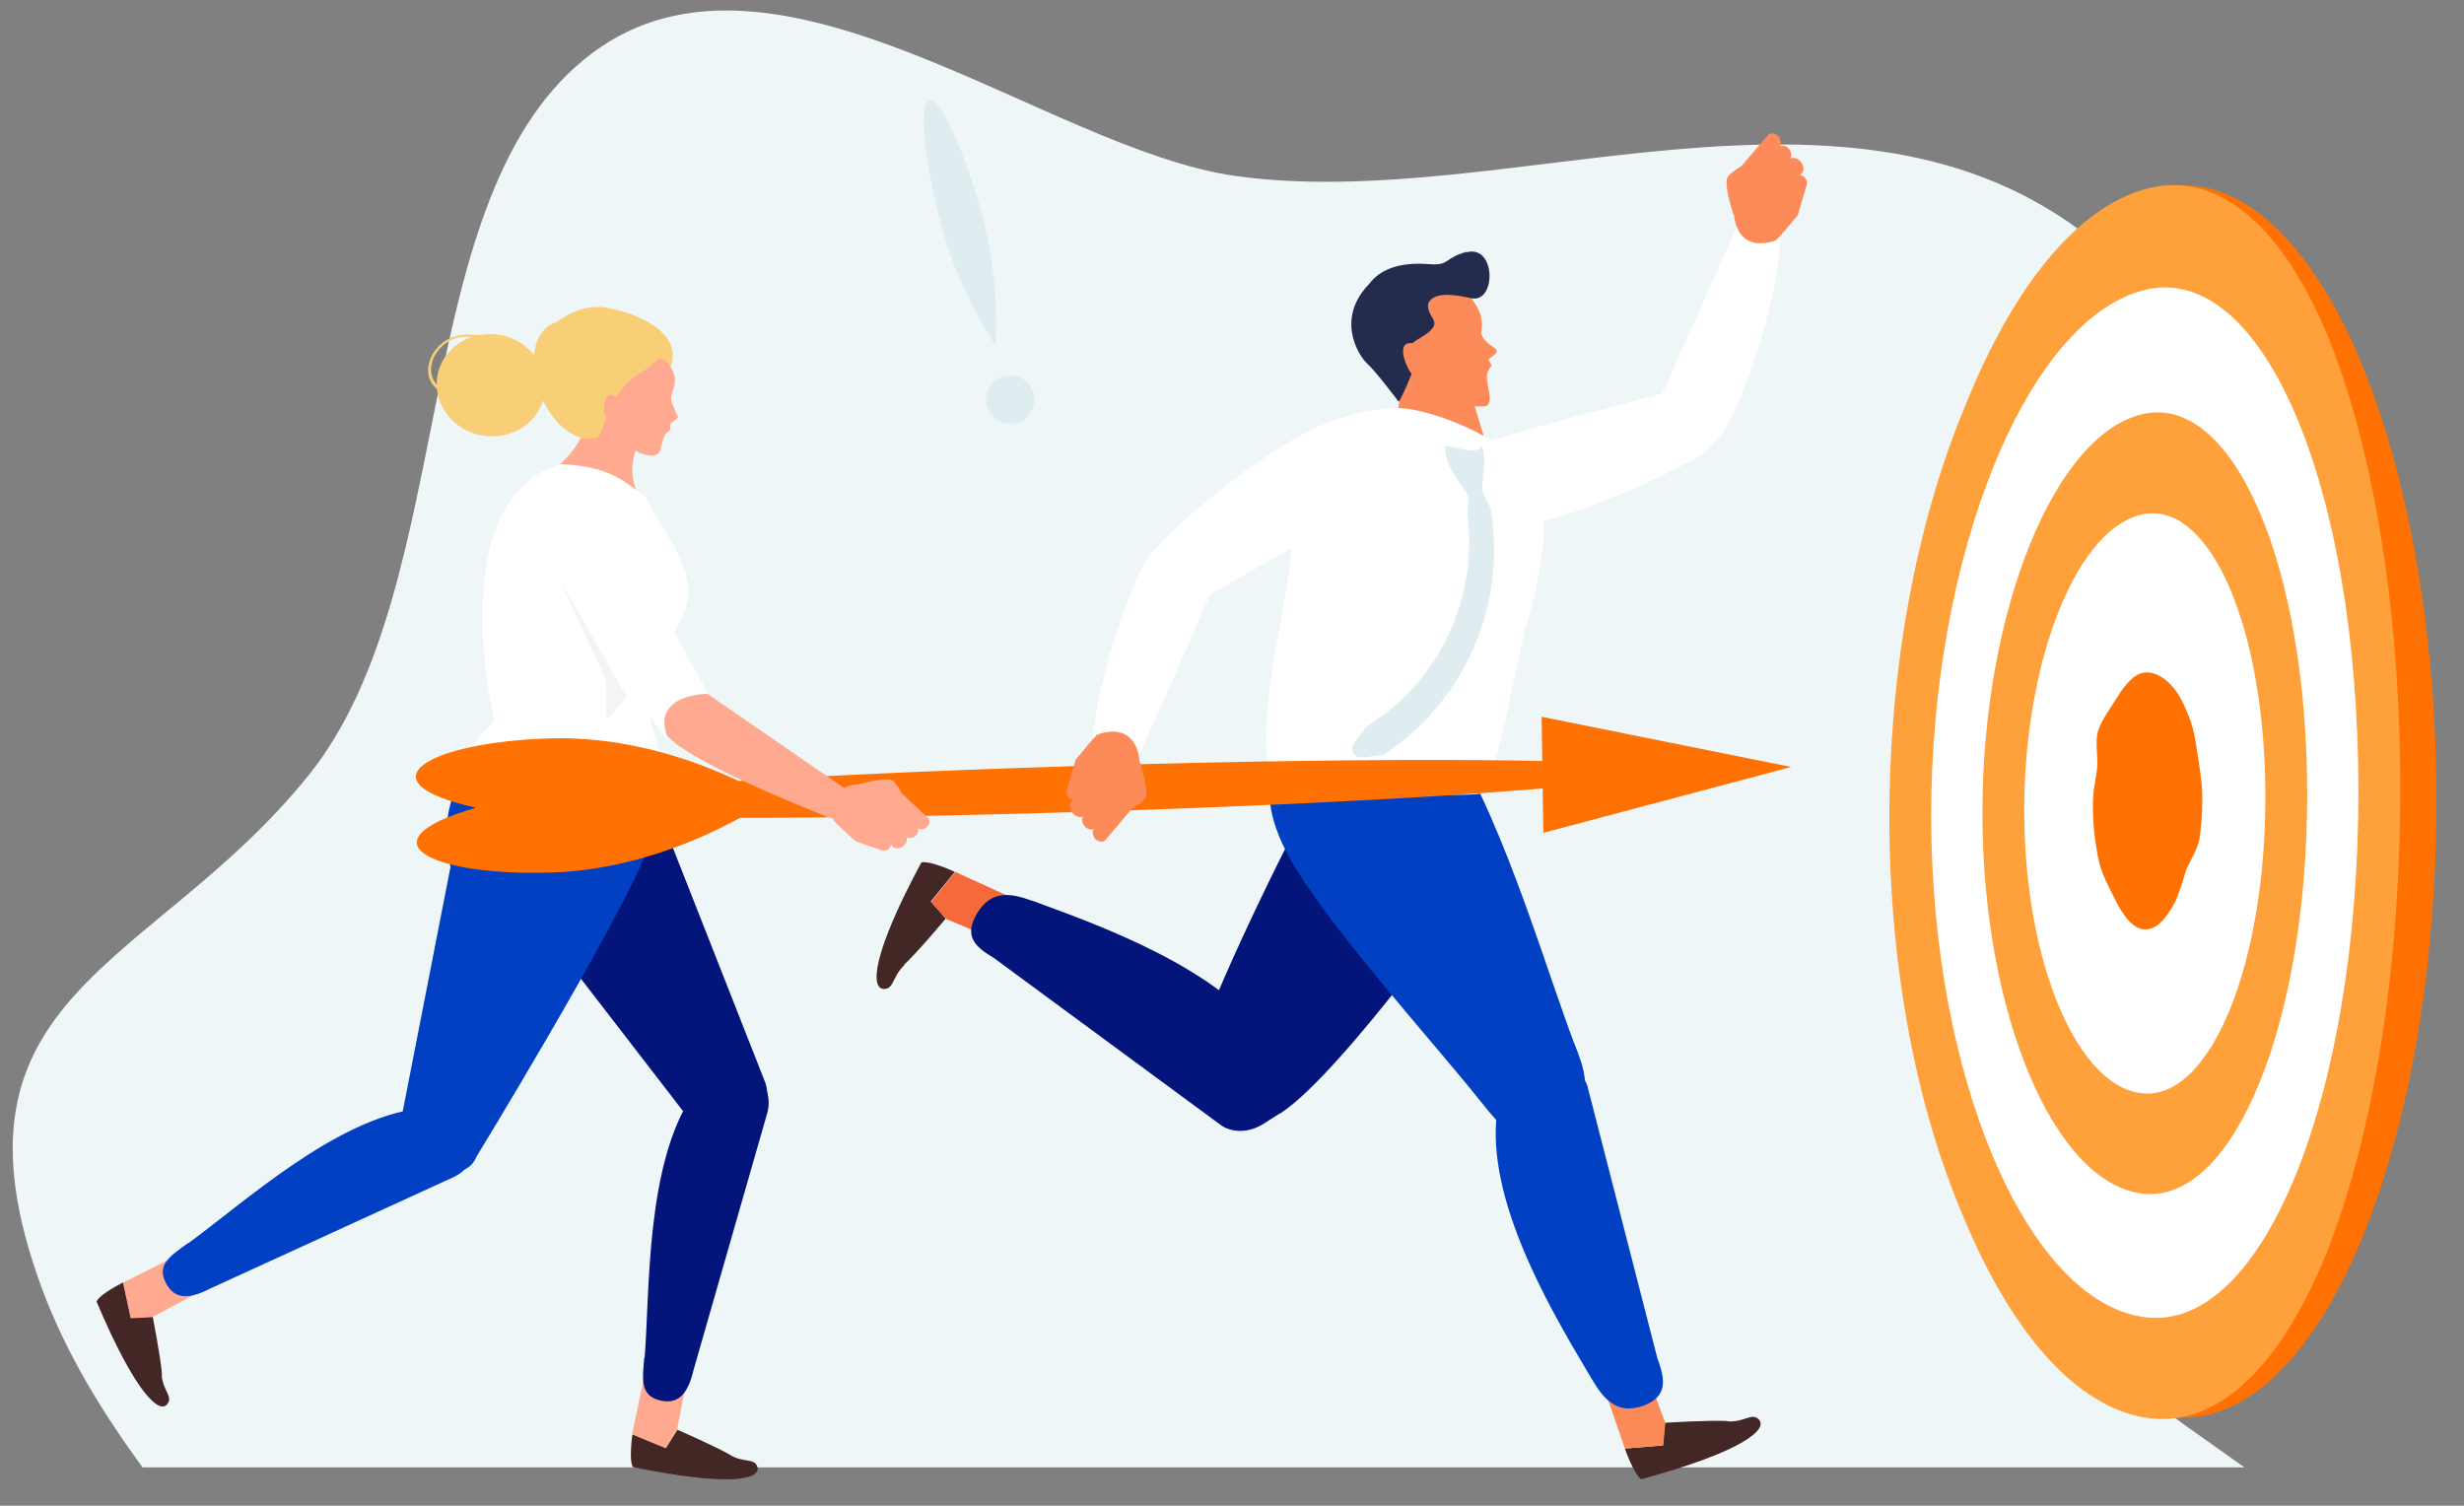
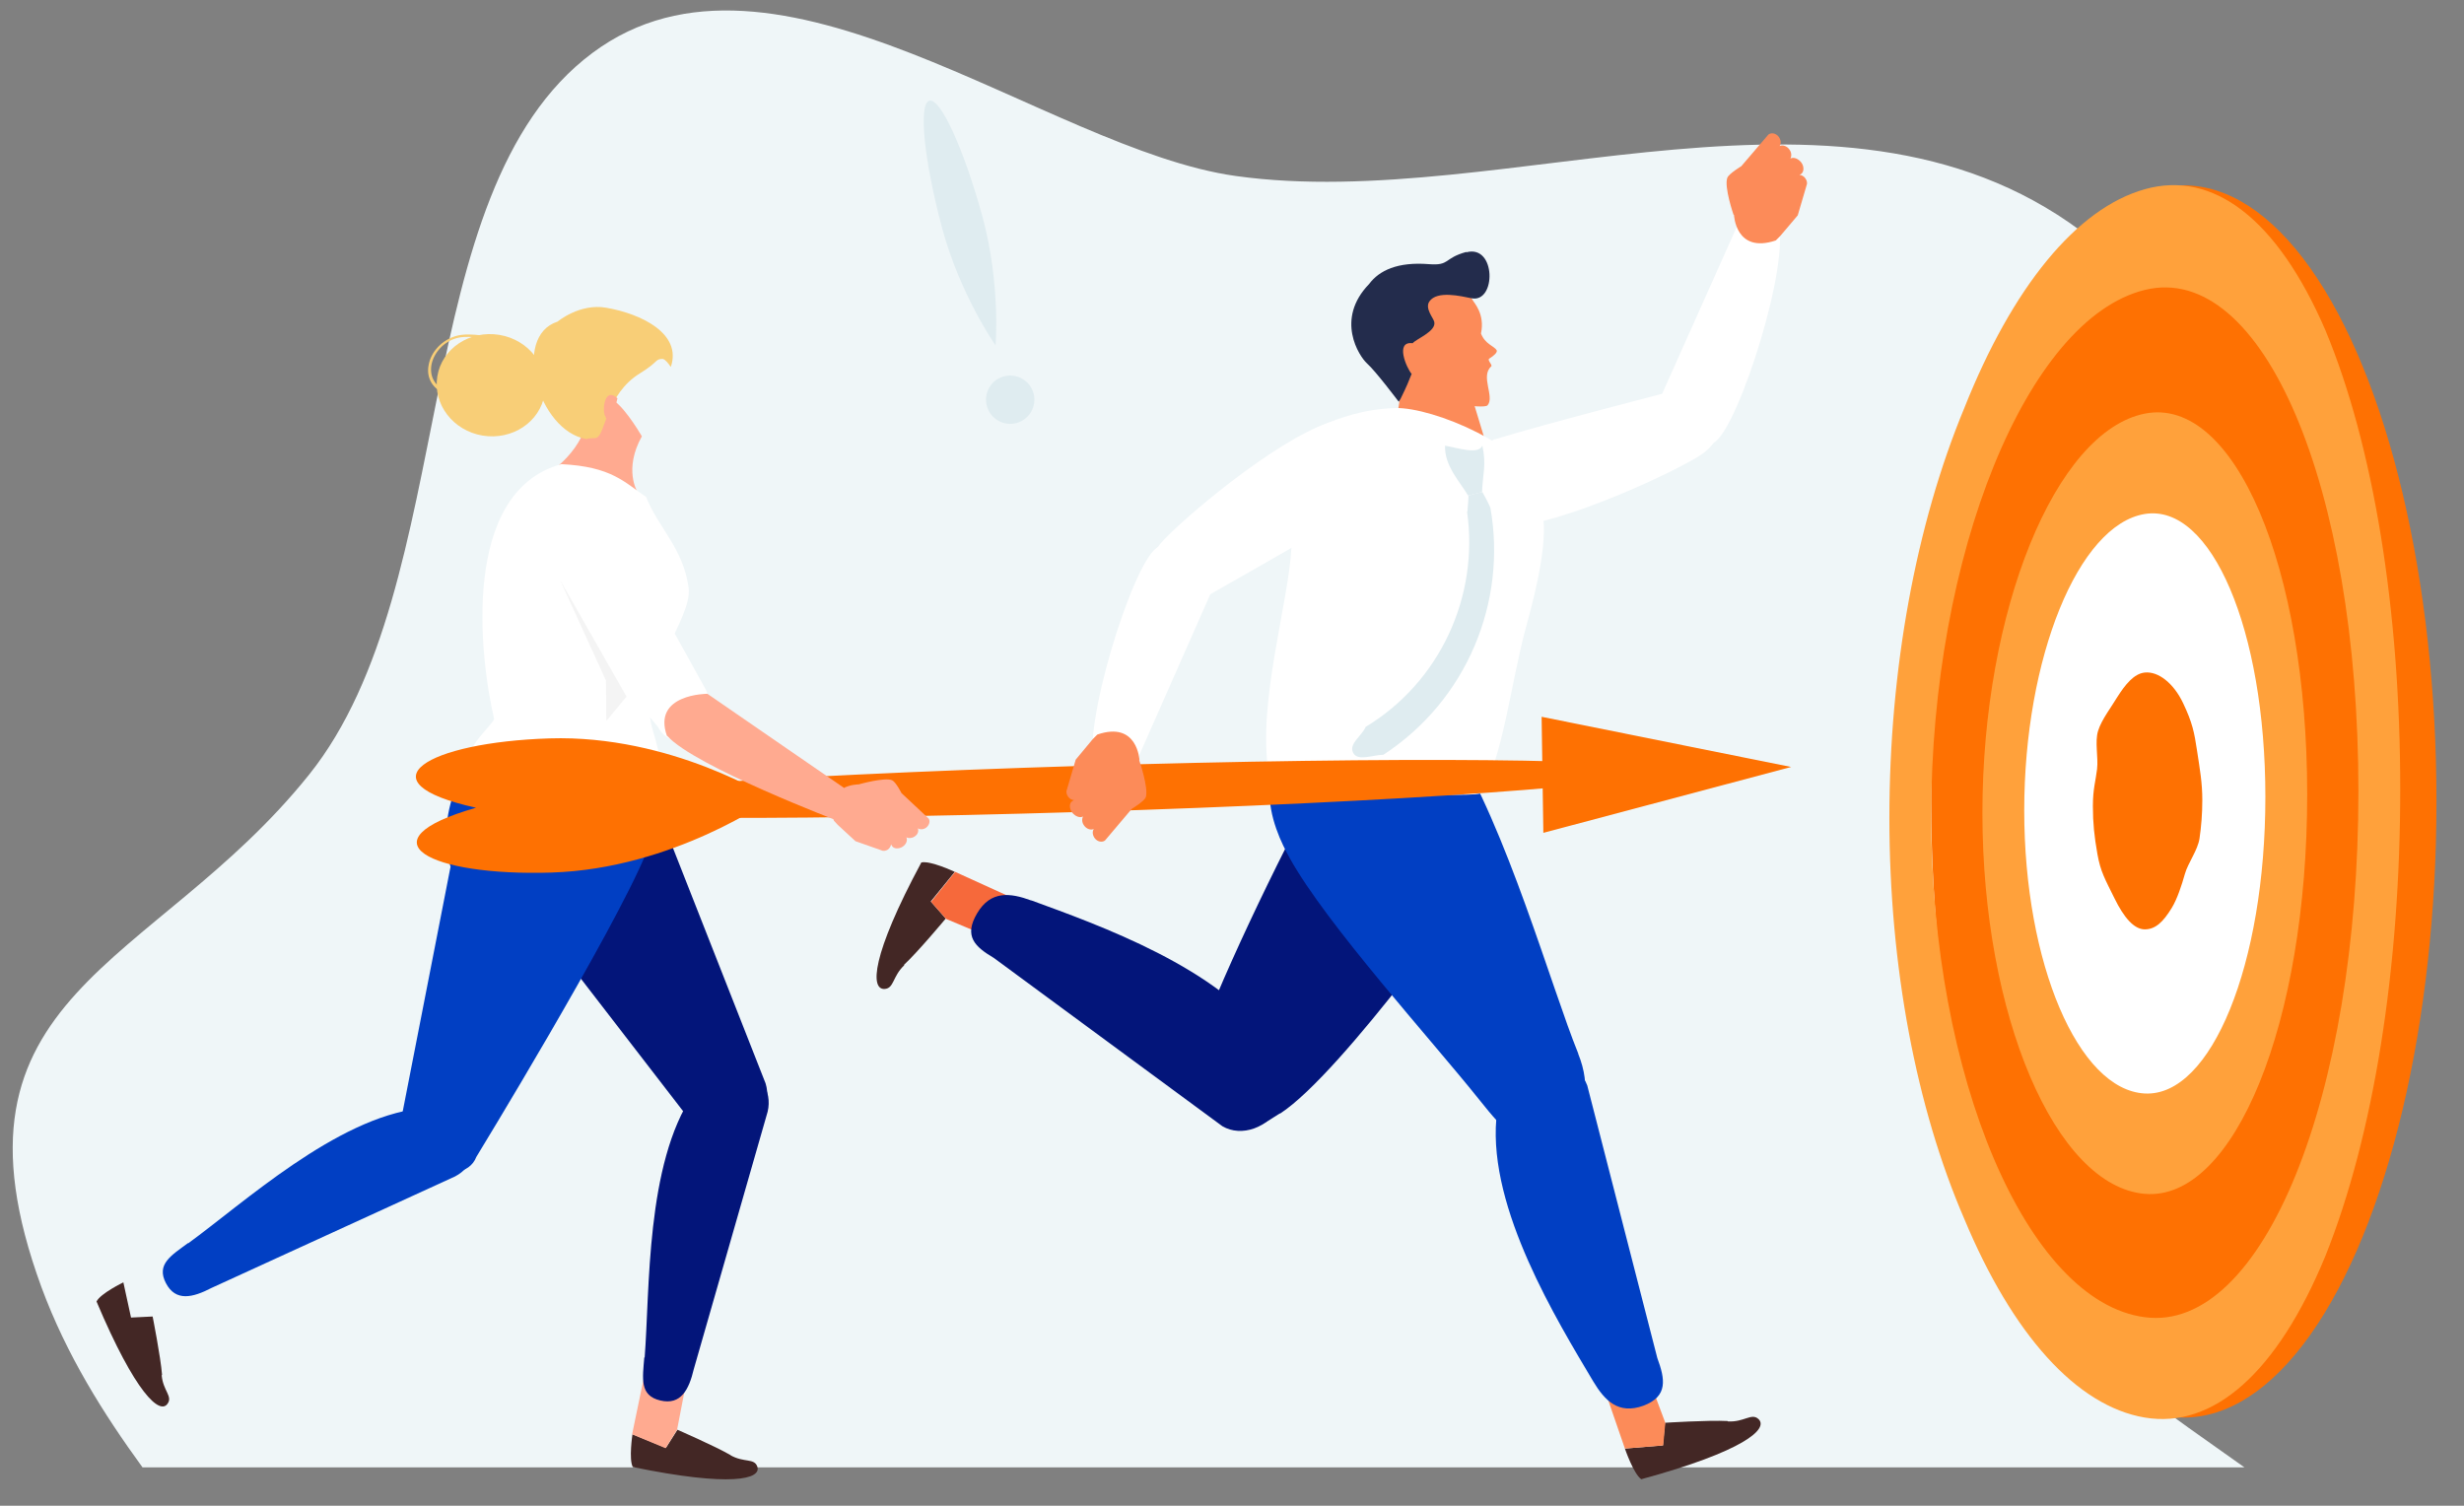
<svg xmlns="http://www.w3.org/2000/svg" id="_x31_" version="1.1" viewBox="0 0 707.1 432.1">
  <rect x="0" y="0" width="707.1" height="432.1" fill="#808080" stroke="none" />
  <defs>
    <style>
      .st0 {
        fill: #f6693b;
      }

      .st1 {
        fill: #f4f4f4;
      }

      .st2 {
        fill: #80a33b;
      }

      .st3 {
        fill: #c9ce6f;
      }

      .st4 {
        fill: #03157a;
      }

      .st5 {
        fill: #fe7102;
      }

      .st6 {
        fill: #dfecf0;
      }

      .st7 {
        fill: #ffa13b;
      }

      .st8 {
        fill: #fff;
      }

      .st9 {
        fill: #fc8b59;
      }

      .st10 {
        fill: #432725;
      }

      .st11 {
        fill: #f8ce77;
      }

      .st12 {
        fill: #eff6f8;
      }

      .st13 {
        fill: #013fc3;
      }

      .st14 {
        fill: #232c4c;
      }

      .st15 {
        display: none;
      }

      .st16 {
        fill: #ffaa90;
      }
    </style>
  </defs>
  <g class="st15">
    <g>
      <path class="st3" d="M-28.6,73.9c3.4-1.1,5.9-3.3,7.9-5,3-2.6,4.6-5.7,2.9-8.4-1.7-2.7-6.4-4.5-11.3-4.6-3.3-.1-7,.5-10.4,1.8-3.4,1.3-5.3,3.8-7.1,5.8-2.7,2.9-4.1,5.4-2.3,7.8,1.7,2.4,5.2,3.1,9.8,3.1,3.1,0,7.1.7,10.6-.4Z" />
      <path class="st2" d="M-49.7,71.5s.1-.9.1-.9c4.9-2.1,5-2,10-3.9,5.1-1.9,5.3-1.5,10.5-3.2,5.2-1.7,5.8-.7,11.1-2.2,0,0-.4-.7-.4-.7,1.7,2.7,0,5.3-3,7.8-2,1.7-4.4,3.6-7.9,4.7-3.4,1.1-6.7,2.1-9.9,2.1-4.6,0-9-1.3-10.7-3.7Z" />
    </g>
    <g>
      <path class="st3" d="M-65.9,43.6c4.2,1.9,8.2,3.4,11.7,4.1,5.1,1.1,9.2.8,10.5-1.3,1.3-2.1-.3-5.8-4.3-9.4-2.7-2.4-6.8-4.5-11.3-6.5-4.4-2-8.6-2.8-12.4-3.3-5.5-.7-9.1-.4-10.1,1.9-.9,2.3,1.4,4.7,5.7,7.8,2.9,2.1,6,4.7,10.2,6.5Z" />
      <path class="st2" d="M-81.8,29.3s-.8.4-.8.4c6.7,2.4,7,1.7,13.6,4.3,6.5,2.8,6.4,3,12.8,6,6.3,3.1,6.4,2.9,12.5,6.2,0,0,.9.8.9.8-1.3,2.1-6.3,2.4-11.4,1.3-3.5-.8-7.4-3-11.6-4.9-4.2-1.9-7.5-4.1-10.4-6.2-4.2-3.1-6.5-5.6-5.6-7.9Z" />
    </g>
    <g>
      <path class="st3" d="M-3.9,101c3-.5,5.9-1,8.3-2,2.9-1.2,6-1.8,7.7-3.5,2.2-2.3,2.8-6.1,1.6-8.9-1.2-2.9-4.7-6.1-8.7-7.6-2.9-1.1-6.2-.6-9.8-.7-3,0-5.7.8-8.7,1.5-3,.7-5.5,1.8-7.7,3.1-2.7,1.5-4.9,2.9-6.2,4.8-1.9,2.6-2.1,4.8-.9,7.3,1.2,2.5,3.3,3.8,6.9,4.9,2.6.8,5.6,1.8,8.9,1.9,2.8,0,5.7-.2,8.7-.7Z" />
      <path class="st2" d="M-28.6,94.3s0,0,0,0c5-1.5,4.9.2,10.1-1.1,5.2-1.2,5.3-1,10.5-2.1,5.3-1,4.5-2.8,9.9-3.7,5.4-.8,5.7-.1,11.1-.8,0,0,1-.1,1-.1,1.2,2.9-.4,6-2.6,8.4-1.6,1.7-4.6,2.3-7.4,3.5-2.4,1-4.5,3.2-7.5,3.6-3,.5-6.2.4-9,.3-3.3,0-6.6-.4-9.2-1.2-3.6-1.1-5.7-4.4-6.9-6.8Z" />
    </g>
    <g>
      <path class="st3" d="M22.1,137.6c3.6,0,7.1.8,10.1.2,3.6-.7,5.9-3.1,8.1-4.7,3.1-2.2,5.9-4.3,5.2-7.9-.7-3.6-4.3-6.5-8.5-9.1-3-1.9-6.5-4.1-10.6-5-3.4-.7-7-1.1-10.6-.8-3.6.2-6.6,1.7-9.4,2.7-3.4,1.2-6,2.9-8,4.8-2.7,2.7-4.3,5.3-3.5,8.4.8,3,3.1,6.5,6.9,8.4,2.8,1.4,6.5,2.7,10.2,3.5,3.1.7,6.5-.5,10.1-.4Z" />
      <path class="st2" d="M-5,126.1s.2,1.1.2,1.1c4.8-.6,4.7-1.1,9.6-1.5,4.9-.4,4.4-2.3,9.4-2.6,5-.2,5.3,1.1,10.3,1.1,5.1,0,5-.3,10.1,0,5.1.2,5.3,1,10.4,1.4,0,0,.4-.3.4-.3.7,3.6-1.9,5.8-5,8-2.2,1.6-4.5,4.2-8.1,4.9-3,.6-6.7-.7-10.2-.8-3.6,0-6.9,1.3-10,.6-3.8-.8-7.4-2.2-10.1-3.6-3.8-2-6.1-5.2-6.9-8.2Z" />
    </g>
    <g>
      <path class="st3" d="M42,176.4c3.6.8,7.1,1.9,10.2,1.9,3.8,0,7.1-.6,9.8-1.8,3.7-1.6,7.1-3.9,7.2-7.7,0-3.9-2.7-9.3-6.5-12.9-2.7-2.6-7-2.5-10.9-4.2-3.3-1.4-6.8-3.8-10.6-4.3-3.8-.5-7,.8-10.1,1.3-3.8.6-7.4.5-9.8,2.1-3.3,2.2-4.2,5.4-4,8.7.2,3.3,1,7.3,4.5,10,2.5,2,6.5,2.4,10.2,3.9,3.1,1.3,6.4,2.2,10.1,3Z" />
      <path class="st2" d="M17.7,159.5s-1.3-.1-1.3-.1c5.1.3,5.1,0,10.2.5,5.1.6,5.1-.5,10.3.2,5.2.8,5.3,3.3,10.4,4.3,5.2,1.1,5.2,1.2,10.4,2.4,5.2,1.3,5.2-.1,10.4,1.4,0,0,.6.4.6.4,0,3.9-2.4,7.6-6.1,9.2-2.7,1.2-6.5.2-10.3.2-3.2,0-6.6-.8-10.2-1.6-3.6-.8-6.8-2.2-10-3.5-3.7-1.6-7.5-2-10-4-3.5-2.8-4.1-6.2-4.3-9.5Z" />
    </g>
    <g>
      <path class="st3" d="M51.8,227.3c2.9,1.4,5.5,2.7,8.3,3.6,3.1,1,5.8,3.3,8.6,3.5,3.3.3,6.4.2,8.9-.7,3.2-1.2,4.1-5.1,4.9-8.6.9-3.5,1.4-6.8-.6-11-1.5-3.2-3.7-6.2-6.5-9.1-2.3-2.4-4.6-6-7.7-7.9-2.7-1.7-6-2-9.1-3.1-3.1-1.1-6.2-3.1-9.1-3.5-3.2-.3-5.9,2.8-8.6,3.2-3.3.5-5.6,1.4-7.8,2.7-2.9,1.7-6.7,2.4-7.2,5.3-.5,2.9,1.9,6,3.9,9.1,1.5,2.4,3,5.5,5.7,7.8,2.2,2,4.6,4.2,7.4,6.1,2.5,1.6,5.9,1.1,8.8,2.5Z" />
      <path class="st2" d="M26.9,202s.3-1,.4-1c4.8,1.3,4.6,2.5,9.4,3.9,4.8,1.5,4.8,1.6,9.5,3.3,4.8,1.8,5.1-.1,9.9,1.8,4.7,2,4.5,3.3,9.2,5.5,4.7,2.3,4.9,1.4,9.6,3.8,4.7,2.5,4.1,5,8.6,7.7,0,0,1.8-.3,1.8-.3-.9,3.5-4.9,4.2-8,5.5-2.4,1-5.2,2.6-8.5,2.3-2.7-.2-5.7-1.2-8.8-2.2-2.7-.9-5.4-2.7-8.3-4.1-2.9-1.4-6.2-1.5-8.7-3.2-2.8-1.8-5.4-3.9-7.6-5.9-2.6-2.4-5.5-4.6-7-7-2-3.1-1.8-7.2-1.3-10.1Z" />
    </g>
    <g>
      <path class="st3" d="M-10.7,46.1c.4,3.7,1.2,7.4.2,9.9-1.5,3.6-4.6,5.9-7.8,5.2-3.2-.7-7-4.3-9.4-8.6-1.6-2.9-2.7-6.6-3.4-10.3-.7-3.7-.5-7.1.2-9.7,1-3.8,4.2-5.6,7.7-5,3.5.6,6.7,3.7,9.3,8.2,1.7,3.1,2.8,6.5,3.2,10.2Z" />
      <path class="st2" d="M-23.3,26.9s-.6.5-.6.5c1.2,5.6,1.1,5.5,2.1,11.1.9,5.5,1.4,5.6,2.1,11.1.6,5.5,1.5,5.7,1.9,11.1,0,0-.6-.3-.6-.3,3.2.7,4.9-1.6,6.4-5.2,1-2.5,1.5-5.4,1-9.2-.4-3.7-1.2-7.1-2.9-10.2-2.6-4.5-5.9-8.4-9.4-8.9Z" />
    </g>
    <g>
      <path class="st3" d="M26.8,69c-.1,3.2.6,6.9-.3,9.3-1.1,2.9-2.7,5.4-4.5,7-2.4,2.1-5.8,1-8.7-.1-2.9-1.1-6-2.6-8-6.4-1.4-2.7-1.2-5.9-1.9-9.5-.7-2.9-3.4-6.6-3.5-9.8-.1-3.2,2.5-5.2,3.1-7.8.7-3.1,1.3-5.6,2.8-7.4,2.1-2.5,4.2-4.7,7.6-3.6,3.3,1,7.4,4.5,9.8,8.6,1.8,2.9,1,6.3,1.9,10,.7,3.1,1.8,6.4,1.6,9.6Z" />
      <path class="st2" d="M13.5,41.7s.2-.1.2-.1c.4,5.7,1.5,6.1,1.7,11.8.2,5.7-1.8,5-1.8,10.6,0,5.6-.2,5.6-.4,11.1-.3,5.5-.8,5.3-1.2,10.8,0,0,1.1.8,1.2.9,2.9,1.1,6,.3,8.4-1.9,1.7-1.6,4.1-3.4,5.2-6.3.9-2.5.5-6,.7-9.2.2-3.2.5-6.4-.2-9.5-.8-3.7-3.1-7.4-4.9-10.3-2.5-4-5.6-6.8-8.9-7.8Z" />
    </g>
    <g>
-       <path class="st3" d="M66.8,108.9c-.9,3.7-3.4,6.2-5,8.8-1.9,3.2-3.9,6-6.3,7.4-3.3,1.9-7.2,2.4-10.3.4-3-2-3.9-6.5-5.3-11.3-1-3.5-2.9-7.5-3-11.7-.1-3.6.6-7.1,1.2-10.8.6-3.7,0-8.1,1.1-11,1.4-3.5,4-5.8,6.1-7.6,2.9-2.5,6.9-2.3,10.6-.4,3.6,2,6,6,8,11.3,1.4,3.8,4.4,8.8,4.5,13.3.1,3.8-.6,7.8-1.5,11.5Z" />
      <path class="st2" d="M55.8,73.5s.2,1.2.2,1.1c-.6,5.4-.5,3.5-1.2,8.9-.8,5.4-2.1,4.6-3,9.9-.9,5.3.2,6-.9,11.1-1.2,5.2-1.8,4.8-3.1,9.8-1.4,5-1.3,5.1-2.8,10,0,0,.3,1.3.3,1.3,3,2,6.8,1,10.1-.9,2.4-1.4,3.7-4.7,5.6-7.9,1.6-2.6,2.9-5.6,3.8-9.4.9-3.7,2-7.1,1.9-10.9-.1-4.5-.3-8.8-1.8-12.6-2-5.3-5.5-8.7-9.1-10.6Z" />
    </g>
    <g>
      <path class="st3" d="M92.8,154.9c-1.7,3.7-3,7.8-5.3,10.2-2.7,2.9-6.2,3.4-9,4.3-3.8,1.3-7.3,2-10.1-.7-2.7-2.7-3.7-7.4-4.2-12.7-.3-3.8,1-7.3,1.8-11.8.6-3.7,1.2-7.5,2.6-11.2,1.4-3.8,1.6-8.2,3.4-11,2.1-3.3,5.6-4.2,8.1-5.6,3.5-1.9,6.9-4.6,10.3-1.8,3.4,2.8,6.3,9.4,7.3,15.3.7,4.3-.2,8.9-.9,13.7-.7,4-2.3,7.5-4,11.3Z" />
      <path class="st2" d="M90.5,114.6s0,1.8,0,1.7c-1.7,5.6-1.4,5.8-3.2,11.3-1.9,5.4-2.8,4.6-4.8,9.9-2.1,5.3-1.1,6.1-3.4,11.3-2.3,5.1-2.5,4.9-4.9,9.9-2.5,5-4.1,3.4-6.6,8.2,0,0,.7,2.2.7,2.3,2.7,2.7,6.3.8,10.1-.6,2.7-1,5.9-1.8,8.5-4.6,2.2-2.4,4.8-4.8,6.5-8.5,1.7-3.7,3.4-7.4,4-11.4.8-4.8,1.1-9.8.4-14.1-1-6-4-12.6-7.4-15.4Z" />
    </g>
    <path class="st3" d="M86.2,289.9C98.3,187.3,44.8,89.8-44.5,43.6c-.8-.4-1.6-.3-1.9.2h0c-.3.5.1,1.3.9,1.7h0C43,91.3,96,188,84,289.7c-.1.9.3,1.6.9,1.7h0c.6,0,1.2-.6,1.3-1.5h0Z" />
  </g>
  <path class="st12" d="M41.1,421.1h603c-43.4-31-86.5-56.2-66.9-118.2,23.2-73.5,106.4-167.8,23.1-234.2-69.6-55.4-167.8-7.3-245.7-18.2-54.5-7.6-132.2-74.4-184.6-35.3-53.9,40.2-37.4,152.3-81.3,207.1-44.7,55.8-107.8,62.5-76.8,147.1,7.2,19.5,17.8,36.3,29,51.7Z" />
  <g>
    <ellipse class="st5" cx="626.7" cy="230" rx="72.5" ry="176.8" />
    <g>
-       <path class="st8" d="M682.8,226.8c0,97.1-30.1,171.2-67.3,165.6-37.2-5.6-67.3-76.3-67.3-158s30.1-155.8,67.3-165.6c37.2-9.8,67.3,61,67.3,158Z" />
      <path class="st7" d="M615.5,406.8c-19.6-3.3-38-23.9-51.8-57-13.8-31.9-21.5-72.5-21.5-115.1s7.6-84.1,21.5-117.6c13.8-34.7,32.2-57.3,51.8-62.8,19.6-5.5,38,8.5,51.8,40.4,13.8,33.1,21.5,80.2,21.5,131.7s-7.6,99.4-21.5,134.1c-13.8,33.5-32.2,49.6-51.8,46.3ZM615.5,83.2c-33.8,8.3-61.3,76-61.3,150.9s27.5,139.5,61.3,143.9c33.8,4.5,61.3-63.2,61.3-150.9s-27.5-152.2-61.3-143.9Z" />
    </g>
    <g>
      <path class="st8" d="M656.1,228.3c0,56.7-18.2,101.4-40.6,99.8-22.4-1.5-40.6-44.2-40.6-95.3s18.2-95.8,40.6-99.8c22.4-4.1,40.6,38.6,40.6,95.3Z" />
      <path class="st7" d="M615.5,342.6c-25.7-2.2-46.6-51.3-46.6-109.3s20.9-109.5,46.6-114.6c25.7-5.1,46.6,43.9,46.6,109.3s-20.9,116.8-46.6,114.6ZM615.5,147.5c-19.1,3.1-34.6,41.3-34.6,85.1s15.5,80.2,34.6,81.2c19.1,1,34.6-37.2,34.6-85.1s-15.5-84.3-34.6-81.2Z" />
    </g>
    <path class="st5" d="M632,229.7c0,3.8-.3,7.5-.8,10.9s-3.3,7-4.2,10.2-2.2,7.2-3.8,9.8c-2.4,3.9-4.6,6.1-7.7,6.1s-6-3.4-8.7-8.9-4-7.6-4.9-12.7-1.3-8.9-1.3-13.8.8-7.2,1.2-10.6-.7-7.8.3-11,3.8-6.8,5.4-9.5c2.4-3.8,4.9-6.9,8-7.2,3.9-.4,8.3,3.1,11,8.8s3.2,8.4,4,13.7,1.5,9.1,1.5,14.1Z" />
  </g>
  <g>
    <g>
      <g>
        <path class="st4" d="M199.6,323.5c6,9.2,23.7-1,20.1-12.6l-35.1-89.2c-6-9.2-30.8-10.2-39.7-4.4h0c-8.9,5.8-12.1,18.2-6.1,27.4l60.8,78.8Z" />
        <g>
          <path class="st10" d="M209.6,417.6c3.9,2.2,6.8.8,7.7,3.2,1.4,3.7-7.5,6-35.7.2-1.2-2.2-.1-9.4-.1-9.4l9.6,3.9,3.3-5.2s10.8,4.7,15.3,7.3Z" />
          <polygon class="st16" points="197.1 395.8 185.2 393.3 181.4 411.6 191 415.6 194.3 410.3 197.1 395.8" />
          <path class="st4" d="M184.9,389.5c-.5,6.1-1.4,11,4.6,12.4h0c5.9,1.4,8.2-3.1,9.6-9l21.2-73.9c1.4-5.9-2.3-11.8-8.2-13.2h0c-5.9-1.4-9.8,3.2-13.2,8.2-13.6,20-12.4,56.3-13.9,75.6Z" />
        </g>
      </g>
      <g>
        <g>
          <path class="st10" d="M46.4,394.7c.4,4.4,3.2,6,1.7,8.1-2.2,3.3-9.2-2.8-20.4-29.3,1.1-2.3,7.7-5.5,7.7-5.5l2.2,10.1,6.2-.3s2.3,11.6,2.7,16.7Z" />
-           <polygon class="st16" points="55.6 371.6 50.8 360.3 35.3 368.1 37.5 378.3 43.7 378 55.6 371.6" />
          <path class="st13" d="M54,356.7c-4.9,3.6-9.2,6.1-6.4,11.5h0c2.8,5.4,7.7,4.2,13.1,1.4l69.9-32c5.4-2.8,7.5-9.4,4.7-14.8h0c-2.8-5.4-8.8-5.4-14.8-4.7-24,2.7-50.8,27.3-66.5,38.7Z" />
        </g>
-         <path class="st13" d="M169.3,216.7c-5.2-2-29.4-6-33.4-1.1,0,0-.2.2-.3.3h0c-2.2,3-4.3,7.3-6,13.6-2.1,7.3-2.1,14.3-.3,19.2l-14.5,74.2c-4,10.2,17.9,19.3,21.9,9.1,0,0,39.1-64,48.7-87.1,12.6-30.6-13.9-26.1-16-28.2Z" />
+         <path class="st13" d="M169.3,216.7c-5.2-2-29.4-6-33.4-1.1,0,0-.2.2-.3.3c-2.2,3-4.3,7.3-6,13.6-2.1,7.3-2.1,14.3-.3,19.2l-14.5,74.2c-4,10.2,17.9,19.3,21.9,9.1,0,0,39.1-64,48.7-87.1,12.6-30.6-13.9-26.1-16-28.2Z" />
      </g>
      <g>
        <g>
          <path class="st16" d="M168.4,117.9c1.5-1.3,3.6-3.7,6.6-3.4,3,.5,8.2,9,9.2,10.7-5.3,9.5-1.3,15.9-1.3,15.9l-26.4-4.6s12.7-7.9,11.8-18.6Z" />
          <g>
-             <path class="st16" d="M174.5,117.1c.2-4.4,7.9-15.1,11.4-15,3.6.1,5,.2,6.9,3.8,2.1,3.8-.1,6.2-.2,8.2,0,1.7,1.3,4,2,5.5-.4.9-2.1,1.8-2.1,1.8,0,0-.3,1.4,0,2-1.4.7-1.8,1.4-2.2,2.6-.5,1.6-.7,3.9-1.7,4.4-2.6,1.5-8-1.9-9.2-2.9-4.1-3.6-5.1-4.9-4.9-10.4Z" />
            <path class="st11" d="M171.3,125.6c-.9.3-2.1,0-3,.4-13.9-2.3-21.5-29.5-8.3-33.7,0,0,6.3-5.3,13.9-4,10,1.7,21.9,7.4,18.6,17-.7-1-1.5-2.1-2.3-2.3-2.3,0-1.1.8-6.5,4.1-9.8,6-10,17.7-12.5,18.5Z" />
            <path class="st16" d="M177.2,114.3c-3.7-3.4-4.4,3.2-3.6,5,.3.7,1,1.9,1.8,2.1l1.8-7.1Z" />
          </g>
        </g>
        <g>
          <path class="st11" d="M125.5,108c-1.3,8,4.5,15.6,13,17,8.5,1.4,16.5-3.9,17.8-11.9,1.3-8-4.5-15.6-13-17-8.5-1.4-16.5,3.9-17.8,11.9Z" />
          <path class="st11" d="M128.9,113.4c-4.9-1.4-6.6-5.1-5.9-8.6h0c.6-3.7,3.8-7.4,8.3-8.5h0c2.2-.5,4.4-.3,6.5-.1h0c.2,0,.4.2.4.4h0c0,.2-.2.3-.4.3h0c-2.1-.2-4.2-.4-6.2,0h0c-4.2.9-7.2,4.4-7.8,7.9h0c-.5,3.3.9,6.4,5.4,7.8h0c.2,0,.3.3.3.4h0c0,.2-.3.3-.5.2h0s0,0,0,0h0Z" />
        </g>
      </g>
      <path class="st8" d="M190,227.5c-8.8,8.8-49.2-6.3-54.4-11.6-1.5-1.5,6.4-8.8,6.2-9.6-4.2-17.9-9.6-65.2,19.3-73.1,14.4.7,18.1,5.2,24.3,9.4,3.6,9,10.6,14.6,12.2,26,1.3,9-14.5,25.6-10.5,40.1,1,3.3,4.8,16.8,2.9,18.8Z" />
    </g>
    <g>
      <g>
        <path class="st4" d="M367.3,319.5c-8.3,5.4-9.4,5.8-18.6-1h0c-9.3-6.9-7.7-11.9-2.9-24.5,7.8-20.4,27.3-60.5,38.5-79.1,5.1-8.5,52.6,14.8,41.4,35.7,0,0-40.3,57.3-58.4,69Z" />
        <g>
          <path class="st10" d="M259.5,277c-3.4,3.2-2.9,6.6-5.6,6.8-4.2.3-3.9-9.5,10.5-36.3,2.6-.6,9.6,2.7,9.6,2.7l-6.9,8.5,4.3,4.9s-8,9.6-12,13.3Z" />
          <polygon class="st0" points="284.6 269.2 290.8 257.8 274.1 250.2 267.2 258.8 271.5 263.7 284.6 269.2" />
          <path class="st4" d="M295.9,258.4c-6-2.2-11.6-2.9-15.5,3.7h0c-3.9,6.6-.6,9.6,4.8,12.8l65.6,48.3c5.5,3.2,13.1.5,17-6.1h0c3.9-6.6.9-12.4-2.8-17.8-14.7-21.5-49.9-33.9-69-40.9Z" />
        </g>
      </g>
      <g>
        <path class="st13" d="M452.9,302.4c3.7,9.2,2.8,18.4-7,22.8h0c-9.8,4.4-13.3.5-21.7-10-13.6-17-43.4-49.8-54-68.8-4.8-8.6-15.1-30.3,12.6-44.5,0,0,17.4-15.3,33.8,10.7,15.9,25.3,28.5,70.5,36.3,89.7Z" />
        <g>
          <path class="st10" d="M495.8,407.9c4.7.3,6.8-2.5,8.8-.7,3.1,2.8-4.2,9.3-33.6,17.3-2.2-1.5-4.7-8.8-4.7-8.8l10.9-.9.6-6.5s12.5-.8,18-.5Z" />
          <polygon class="st9" points="472.9 395 460.3 398.3 466.3 415.7 477.3 414.8 477.9 408.3 472.9 395" />
          <path class="st13" d="M457.2,396.4c3.3,5.5,7.2,9.6,14.4,7h0c7.2-2.7,6.2-7.7,4-13.7l-20.1-78.2c-2.2-6-9.8-8.6-17-6h0c-7.2,2.7-8.5,9.1-9.1,15.6-2.2,25.9,17.4,57.8,27.8,75.3Z" />
        </g>
      </g>
      <polygon class="st9" points="400.9 119.7 427.6 131.1 422.2 113.3 404.1 98.9 400.9 119.7" />
      <g>
        <path class="st8" d="M428.9,126.1c14.2-4.4,53.9-14.6,53.9-14.6,0,0,19.8,10.5,4.1,19.8-10.5,6.2-43,20.9-57,20-8.1-.5-4.2-24.4-1-25.3Z" />
        <path class="st8" d="M476.5,114.1l22.8-51,11.4,3.2c1.6,15.3-13.8,61.4-19.7,60.9-13,2.7-16.6-4.2-14.5-13.1Z" />
        <path class="st9" d="M497.5,61.7s-2.8-8.1-1.8-10.7c.5-1.2,4-3.3,4-3.3l7.8-9.1c.8-.6,2.1-.4,2.9.6.7.9.8,2,.3,2.7.9-.4,2.1,0,2.8,1,.6.8.7,1.8.3,2.6.9-.5,2.2,0,3.1,1.1.9,1.2.8,2.7,0,3.3l-.5.3c.6,0,1.3.4,1.7,1,.5.7.6,1.5.3,2.1h0s-2.5,8.5-2.5,8.5l-5,5.9-1.3,1.3c-11.6,3.9-12-7.4-12-7.4Z" />
      </g>
      <g>
        <path class="st8" d="M370.6,157.2c.5-9.1-10.4-27.2,8.9-35.2,4.8-2,11.6-4.6,20.9-4.9,10.9-.3,38.1,11.2,40.8,23.1,1.7,7.6,4.3,12.3-3.2,39.5-4.3,15.5-6.8,38.5-13.1,48-6.4,1.6-56.2-1.9-60.9-6.5-3.1-19.8,5.8-48.3,6.6-64Z" />
        <g>
          <path class="st6" d="M414.7,127.8c-.3,5.8,4.3,10.5,6.6,14.4,1.3-.3,2.7-.6,4-1,.2-5.2,1.3-7.7.1-13.3-1.2,2.7-7,.6-10.8,0Z" />
          <path class="st6" d="M421,146.8c3.5,24.5-7.9,49-29.1,61.8-1,2.5-4.9,4.8-3.6,7.4,1.3,2.6,5.7.6,8.7.6,24-15.7,35.5-43.9,30.7-70.9-.7-1.6-1.5-3.1-2.3-4.5-1.3.3-2.7.6-4,1,0,1.6-.2,3.1-.3,4.7Z" />
        </g>
      </g>
      <g>
        <path class="st9" d="M414.6,81.2c-3.9.8-8.4,2-10.1,6.1-1,2.5,0,6.9.8,11-5.4-2.2-2.4,6.2-1.1,8.1.3.4,1,1,1.8,1.5-.4,2.7-.8,4.2,2.9,6.2,1.6.8,16.9,3.5,18,2.2,2.1-2.5-2.2-8.4,1.1-11.2.2-.6-1.3-1.8-.6-2.2,1.3-.8,2.4-1.8,2.1-2.4-.7-1.2-3.3-1.7-4.5-4.8,1.2-5.6-2-8.8-2.4-9.6-2.2-3.9-4.1-5.5-8-4.7Z" />
        <path class="st14" d="M420.8,72.3c-6.6,1.8-4.6,4-10.8,3.5-8.9-.7-14.2,1.8-17.1,5.7-9.8,10.1-2.9,20.7-.6,22.8,2.4,2.1,9.1,11,9.1,11l.5-.8c2-4.1,2.2-4.7,3.2-7.2-1.4-1.6-4.9-9.5.3-8.8.9-1.2,6.8-3.4,6.2-6.1-.2-1.1-2.8-3.9-1.4-5.9,2.2-3.2,9.1-1.5,12.1-.9,7.1,1.4,7.1-15.5-1.5-13.2Z" />
      </g>
    </g>
    <g>
      <polygon class="st5" points="442.4 205.7 442.9 239 514 220.1 442.4 205.7" />
      <path class="st5" d="M136.6,231.8c-33.4-7.4-13.9-18.8,21.1-19.9,35-1.1,63.7,17.3,63.7,17.3,0,0-28.1,20.1-63.1,21.2-35,1.1-54.9-9.1-21.7-18.6Z" />
      <path class="st5" d="M475,221.3c0,3.7-73.7,8.9-164.7,11.7-91,2.8-164.8,2.1-164.9-1.5,0-3.7,73.7-8.9,164.7-11.7,91-2.8,164.8-2.1,164.9,1.5Z" />
    </g>
    <g>
      <path class="st8" d="M188.8,208.6c2,3.7,6.1,5.4,10,3.3h0c3.9-2.1,5.8-10.4,3.7-14.1l-26.2-47.2c-2-3.7-8.4-4.2-12.3-2.1h0c-16,11.9,24.8,60.1,24.8,60.1Z" />
      <polygon class="st1" points="174 206.9 173.9 195.3 160.7 166.4 179.8 199.9 174 206.9" />
      <path class="st16" d="M191.5,211.2c7.9,8.8,49.5,24.6,49.5,24.6l1.2-9.7-39.2-27s-15.9,0-11.6,12.1Z" />
      <path class="st16" d="M246.4,225.1s7.4-2.1,9.6-1.2c1.1.5,2.7,3.7,2.7,3.7l7.8,7.3c.5.7.2,1.9-.7,2.6-.8.6-1.8.6-2.4.2.3.8,0,1.8-1,2.4-.8.5-1.7.5-2.3.2.4.8,0,2-1.1,2.7-1.1.7-2.5.6-3-.2l-.3-.5c0,.5-.4,1.1-.9,1.5-.6.4-1.4.5-1.9.2h0s-7.4-2.6-7.4-2.6l-5.1-4.7-1.1-1.2c-3-10.5,7.1-10.4,7.1-10.4Z" />
    </g>
    <g>
      <path class="st8" d="M400.2,127.1c4.9,9.6-5.9,15.9-8.6,17.7-12.6,7.9-48.3,28-48.3,28,0,0-21.8-5.1-9.1-18.1,8.5-8.8,36.1-31.4,49.8-34.1,8-1.6,14.6,4.2,16.2,6.5Z" />
      <path class="st8" d="M347.6,169.9l-22.6,51.2-11.4-3.2c-1.7-15.3,13.5-61.5,19.4-61,13-2.8,16.6,4.2,14.6,13Z" />
      <path class="st9" d="M326.9,218.1s2.8,8.1,1.9,10.7c-.5,1.2-4,3.3-4,3.3l-7.7,9.1c-.8.6-2.1.4-2.9-.6-.7-.9-.8-2-.3-2.7-.9.4-2.1,0-2.8-1-.6-.8-.7-1.8-.3-2.6-.9.5-2.2,0-3.1-1.1-.9-1.2-.9-2.7,0-3.3l.5-.3c-.6,0-1.3-.4-1.7-1-.5-.7-.6-1.5-.3-2.1h0s2.5-8.5,2.5-8.5l4.9-5.9,1.3-1.3c11.6-4,12.1,7.4,12.1,7.4Z" />
    </g>
    <g>
      <path class="st6" d="M270.4,65.6c5.3,19.4,15.3,33.5,15.3,33.5,0,0,1.5-17.3-3.7-36.7-5.3-19.4-12.1-34.4-15.3-33.5-3.2.9-1.5,17.3,3.7,36.7Z" />
      <path class="st6" d="M283.2,116.5c1,3.7,4.8,5.9,8.5,4.9,3.7-1,5.9-4.8,4.9-8.5-1-3.7-4.8-5.9-8.5-4.9-3.7,1-5.9,4.8-4.9,8.5Z" />
    </g>
  </g>
</svg>